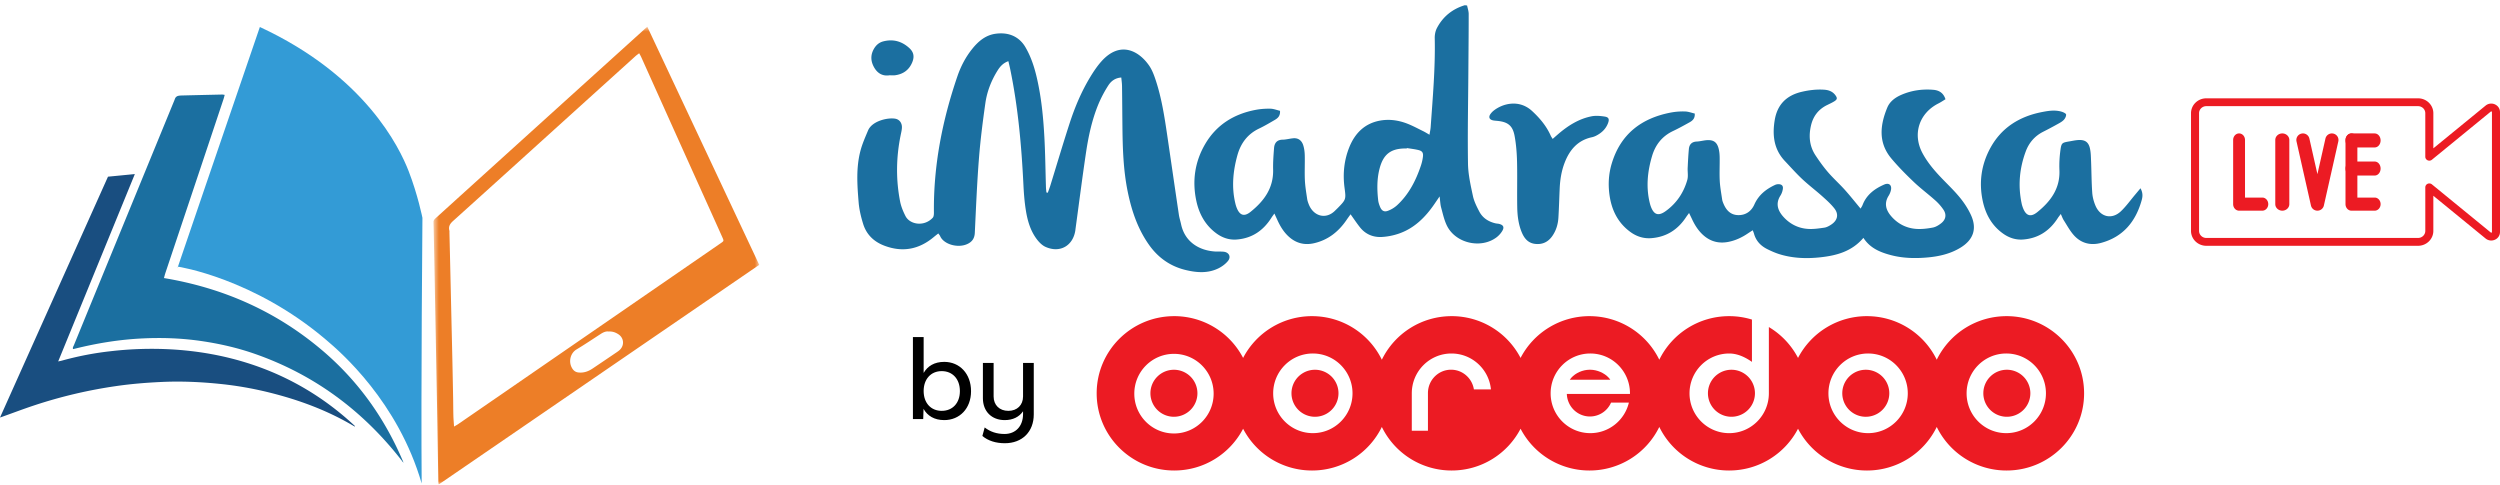
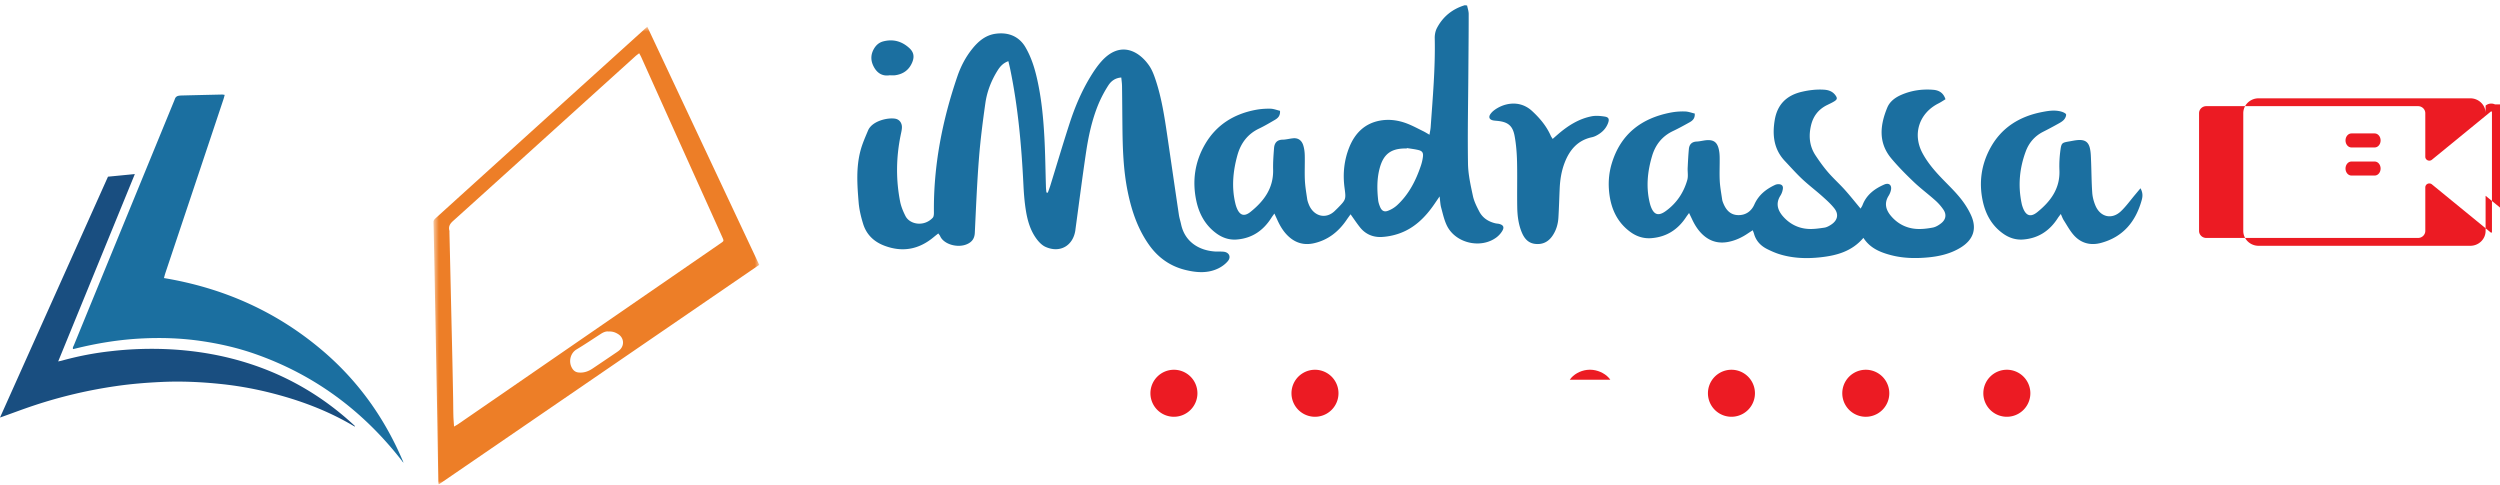
<svg xmlns="http://www.w3.org/2000/svg" xmlns:xlink="http://www.w3.org/1999/xlink" width="356" height="69" viewBox="0 0 356 69">
  <defs>
    <path id="a" d="M.727.811h46.39V66H.726z" />
  </defs>
  <g fill="none" fill-rule="evenodd">
    <g transform="translate(61 3)">
      <mask id="b" fill="#fff">
        <use xlink:href="#a" />
      </mask>
      <path d="M25.684 44.208c-.395-.06-.769.107-1.128.339-1.153.745-2.292 1.514-3.469 2.219-.867.52-1.2 1.785-.573 2.742.202.306.472.492.85.533.747.084 1.404-.146 2.011-.554a739.04 739.04 0 003.498-2.364c.144-.097.286-.202.408-.324.664-.66.56-1.694-.225-2.201-.399-.26-.835-.424-1.372-.39M3.658 57.745c.261-.157.425-.242.577-.346a3869.56 3869.56 0 004.68-3.223l21.381-14.733c3.78-2.603 7.558-5.206 11.336-7.81.46-.316.464-.32.234-.835-.56-1.253-1.125-2.505-1.689-3.756-1.507-3.341-3.015-6.683-4.52-10.025-1.783-3.961-3.562-7.923-5.345-11.883-.076-.17-.174-.33-.293-.553-.206.16-.374.274-.523.409-3.302 2.983-6.603 5.968-9.904 8.953-5.35 4.84-10.698 9.684-16.06 14.509-.447.4-.702.793-.54 1.393.025.098.005.208.008.312.035 1.442.07 2.884.103 4.326l.21 9.225c.034 1.477.071 2.953.102 4.43.04 1.859.077 3.718.111 5.578.014.834.013 1.669.036 2.503.013.465.057.929.096 1.526M31.176.81l15.94 33.904L1.461 66c-.02-.221-.042-.352-.044-.482-.046-2.73-.089-5.457-.136-8.186-.033-1.894-.07-3.788-.106-5.682l-.1-5.473-.109-5.735C.932 38.618.9 36.792.864 34.969c-.04-2.102-.078-4.205-.137-6.307-.007-.27.112-.413.284-.57 1.367-1.235 2.731-2.474 4.097-3.711 3.97-3.594 7.938-7.187 11.91-10.78 3.118-2.822 6.24-5.643 9.36-8.465l4.526-4.093c.063-.057.13-.111.272-.232" fill="#ED7E27" mask="url(#b)" />
    </g>
    <path d="M45.925 49.925c5.139 4.37 8.934 9.731 11.543 15.963-.05-.048-.102-.093-.145-.145-.056-.066-.102-.14-.156-.21-5.483-7.028-12.358-12.144-20.79-15.112-2.544-.895-5.16-1.49-7.83-1.874-2.748-.396-5.506-.486-8.268-.354-3.264.156-6.483.678-9.656 1.472-.064.016-.13.026-.22.044-.087-.22.05-.379.117-.542 1.375-3.36 2.752-6.719 4.13-10.077L24.84 14.263c.053-.128.087-.272.17-.378a.65.65 0 01.315-.22c.18-.05.377-.063.567-.068 1.912-.048 3.823-.092 5.735-.135.1-.002.2.026.37.048-.06.221-.105.417-.169.607a9154.92 9154.92 0 01-3.233 9.682L23.552 38.87c-.075.227-.13.46-.206.726 8.515 1.42 16.055 4.782 22.579 10.33z" fill="#1B6FA0" />
    <path d="M8.284 51.47c.249-.056.395-.08.536-.12a44.122 44.122 0 016.998-1.344 50.622 50.622 0 018.485-.26c3.905.217 7.721.887 11.437 2.111 5.532 1.822 10.415 4.744 14.685 8.698.038.035.075.072.109.111.009.01.003.031.006.085-.087-.046-.159-.079-.228-.119-3.738-2.213-7.765-3.696-11.966-4.739a50.115 50.115 0 00-6.971-1.22c-2.804-.29-5.613-.412-8.435-.279-2.137.1-4.265.275-6.382.58a67.91 67.91 0 00-11.693 2.754c-1.531.508-3.041 1.081-4.561 1.625L0 59.457C5.142 47.977 10.253 36.59 15.377 25.16c1.234-.12 2.472-.24 3.825-.373L8.284 51.47" fill="#194E80" />
-     <path d="M25.373 37.977s10.76 1.63 21.087 10.435c2.065 1.739 10.218 8.804 13.587 20.434-.11-13.261.108-37.826.108-37.826s-.651-3.261-1.956-6.63c-1.305-3.37-6.195-13.587-21.195-20.544-5 14.566-11.74 34.348-11.74 34.348" fill="#339BD6" />
    <g fill="#1B6FA0">
      <path d="M143.592 8.711c-.75.265-1.184.765-1.545 1.344-.894 1.43-1.499 2.992-1.733 4.652-.372 2.627-.71 5.264-.915 7.909-.274 3.51-.418 7.03-.586 10.548-.04.825-.428 1.318-1.142 1.619-1.333.565-3.297.003-3.798-1.168-.048-.11-.137-.202-.258-.375-.22.175-.427.333-.625.5-2.109 1.772-4.444 2.227-7.035 1.254-1.5-.563-2.57-1.58-3.045-3.12-.308-.996-.557-2.034-.641-3.069-.202-2.46-.38-4.943.269-7.37.26-.975.677-1.91 1.068-2.845.588-1.403 2.89-1.88 3.903-1.682.59.114.964.633.923 1.306-.022.367-.118.73-.191 1.093-.63 3.125-.678 6.26-.065 9.387.14.714.431 1.419.763 2.07.62 1.219 2.65 1.565 3.883.244.154-.166.17-.51.167-.77-.07-6.652 1.192-13.071 3.33-19.334.49-1.439 1.186-2.782 2.145-3.968.871-1.079 1.903-1.944 3.327-2.133 2.078-.278 3.465.6 4.238 1.932.784 1.35 1.26 2.808 1.61 4.317.659 2.838.936 5.728 1.088 8.628.123 2.313.145 4.633.215 6.948.008.26.043.519.066.778l.197.04c.117-.328.246-.652.35-.984.92-2.976 1.803-5.965 2.765-8.927.746-2.291 1.682-4.512 2.934-6.576.479-.786.998-1.567 1.612-2.247 2.67-2.96 5.332-1.451 6.77.632.429.62.703 1.37.944 2.098.834 2.529 1.238 5.156 1.626 7.783.557 3.785 1.103 7.573 1.666 11.358.067.457.218.9.313 1.352.519 2.454 2.487 3.705 4.773 3.875.427.03.86-.009 1.286.035.758.076 1.096.724.62 1.312-.353.435-.852.802-1.357 1.052-1.51.743-3.098.62-4.673.24-2.174-.525-3.9-1.736-5.202-3.567-1.621-2.28-2.49-4.865-3.046-7.583-.641-3.135-.725-6.314-.756-9.498-.02-1.855-.029-3.71-.055-5.562-.006-.391-.066-.782-.104-1.201-.894.063-1.475.531-1.867 1.156a17.55 17.55 0 00-1.412 2.691c-.89 2.18-1.39 4.48-1.737 6.802-.541 3.634-1.005 7.278-1.502 10.917-.009.061-.012.124-.021.185-.329 2.224-2.207 3.29-4.258 2.362-.45-.203-.855-.602-1.168-1.001-.954-1.221-1.382-2.684-1.622-4.185-.195-1.216-.29-2.453-.35-3.685-.271-5.528-.763-11.029-1.884-16.457-.073-.356-.164-.707-.258-1.112M265.35 33.869c-1.65 1.94-3.827 2.519-6.105 2.769-2.014.22-4.038.15-5.992-.486-.548-.18-1.08-.42-1.596-.677-.941-.47-1.61-1.182-1.89-2.208-.037-.139-.099-.27-.178-.48-.272.177-.496.32-.716.468-.815.55-1.691.965-2.661 1.171-1.38.295-2.605.002-3.66-.936-.716-.639-1.21-1.427-1.607-2.282-.121-.261-.25-.519-.423-.877-.19.262-.313.42-.422.586-1.167 1.776-2.789 2.834-4.96 2.998-1.113.084-2.116-.25-3.003-.904-1.8-1.328-2.67-3.18-2.953-5.308-.196-1.468-.113-2.935.316-4.376 1.25-4.196 4.191-6.494 8.455-7.305a9.323 9.323 0 012.004-.148c.466.012.925.192 1.373.294.053.7-.312 1.013-.746 1.254-.772.428-1.545.858-2.343 1.235-1.568.742-2.521 1.976-2.993 3.578-.648 2.193-.874 4.418-.321 6.673.043.174.092.349.156.517.433 1.157 1.067 1.384 2.096.647 1.559-1.117 2.58-2.64 3.092-4.458.148-.532.025-1.134.052-1.703.043-.898.086-1.796.171-2.69.062-.645.404-1.034 1.127-1.065.514-.022 1.023-.185 1.538-.201.853-.028 1.31.299 1.547 1.111.124.426.165.885.173 1.332.02 1.112-.045 2.226.011 3.335.046.896.215 1.786.344 2.676.03.206.11.407.192.6.387.927 1.008 1.604 2.094 1.624 1.094.02 1.883-.574 2.299-1.51.605-1.359 1.667-2.199 2.972-2.801.237-.11.616-.13.84-.017.35.175.27.573.184.895a2.39 2.39 0 01-.287.66c-.7 1.1-.394 2.086.388 2.973.919 1.041 2.111 1.661 3.505 1.761.78.056 1.58-.063 2.36-.175.347-.052.694-.245.993-.444.908-.605 1.096-1.47.422-2.317-.503-.634-1.123-1.186-1.731-1.73-.93-.828-1.929-1.582-2.835-2.433-.86-.807-1.643-1.697-2.455-2.554-1.583-1.671-1.811-3.668-1.462-5.812.358-2.21 1.65-3.54 3.859-4.057 1.052-.244 2.105-.37 3.182-.299.635.042 1.197.244 1.591.77.311.414.292.614-.142.884-.335.209-.7.371-1.054.547-1.227.612-1.962 1.595-2.266 2.9-.348 1.498-.223 2.94.642 4.249.548.828 1.131 1.645 1.78 2.398.75.87 1.615 1.644 2.385 2.5.765.85 1.474 1.75 2.255 2.686.102-.18.217-.34.285-.517.558-1.456 1.708-2.313 3.089-2.914.657-.286 1.093.075.954.768-.057.29-.178.582-.335.834-.666 1.067-.392 2.027.357 2.9.926 1.081 2.142 1.715 3.57 1.817.78.056 1.586-.043 2.358-.188.428-.08.853-.342 1.201-.617.66-.523.789-1.225.325-1.923a7.153 7.153 0 00-1.195-1.355c-.994-.89-2.077-1.69-3.041-2.61-1.116-1.064-2.21-2.167-3.197-3.347-1.877-2.25-1.6-4.742-.572-7.229.368-.895 1.156-1.462 2.054-1.845 1.432-.61 2.937-.82 4.484-.695.81.066 1.453.415 1.751 1.346-.334.2-.649.42-.99.591-2.77 1.39-3.742 4.384-2.275 7.101.795 1.476 1.906 2.717 3.077 3.912.805.824 1.634 1.635 2.347 2.53.58.728 1.095 1.532 1.478 2.373.883 1.94.33 3.518-1.505 4.633-1.413.859-2.989 1.232-4.61 1.382-1.802.168-3.613.132-5.376-.347-1.494-.405-2.898-.986-3.832-2.438" />
      <path d="M200.337 21.083l-.01.06c-.12 0-.241-.003-.363 0-1.94.048-2.958.85-3.483 2.758-.418 1.517-.397 3.059-.23 4.604.035.332.151.665.28.974.221.525.567.738 1.088.547a4.04 4.04 0 001.309-.785c1.669-1.529 2.677-3.492 3.398-5.624.138-.407.241-.833.296-1.259.08-.615-.086-.863-.677-1.002-.528-.125-1.072-.184-1.608-.273m3.222-1.896c.07-.44.148-.768.17-1.1.294-4.21.672-8.414.578-12.643-.011-.477.087-1.012.303-1.43.851-1.636 2.186-2.714 3.926-3.254.08-.025.177.009.378.023.077.393.227.804.227 1.215.002 2.793-.03 5.586-.048 8.38-.029 4.313-.119 8.628-.05 12.94.026 1.533.377 3.074.699 4.585.164.771.538 1.512.907 2.219.484.927 1.31 1.444 2.303 1.681.177.043.366.039.542.086.6.162.75.478.413 1.025a3.302 3.302 0 01-.795.878c-2.203 1.663-5.783.872-7.044-1.606-.411-.81-.605-1.74-.85-2.632-.12-.434-.13-.9-.22-1.585-.323.476-.523.772-.724 1.066-1.316 1.925-2.916 3.511-5.153 4.257a9.048 9.048 0 01-2.317.451c-1.245.074-2.342-.365-3.147-1.38-.455-.572-.86-1.186-1.335-1.849-.213.299-.407.56-.59.83-1.141 1.665-2.628 2.831-4.596 3.287-1.368.317-2.59.01-3.64-.956-.716-.658-1.204-1.475-1.602-2.356-.121-.27-.248-.537-.421-.913-.189.267-.312.427-.42.598-1.159 1.836-2.769 2.93-4.929 3.102-1.074.087-2.044-.238-2.913-.874-1.562-1.145-2.45-2.744-2.852-4.62-.61-2.848-.21-5.583 1.248-8.082 1.621-2.78 4.134-4.307 7.214-4.889.683-.129 1.39-.178 2.085-.163.463.01.921.198 1.367.302.055.722-.307 1.045-.738 1.294-.74.43-1.477.87-2.248 1.236-1.633.777-2.615 2.098-3.088 3.821-.617 2.239-.837 4.507-.294 6.803.049.211.11.42.187.621.42 1.092 1.052 1.358 1.969.626 1.905-1.522 3.299-3.368 3.231-6.03-.025-1.019.054-2.042.132-3.06.057-.74.423-1.187 1.23-1.202.51-.009 1.017-.16 1.53-.2.701-.055 1.179.33 1.389.974.15.46.213.969.225 1.458.029 1.178-.037 2.36.017 3.537.04.894.197 1.784.326 2.673.039.272.138.54.24.797.67 1.669 2.442 2.187 3.756.847.13-.132.266-.256.395-.388 1.142-1.175 1.149-1.206.93-2.854-.262-1.978-.066-3.91.675-5.757.796-1.988 2.174-3.37 4.297-3.785 1.336-.261 2.676-.081 3.948.411.791.307 1.546.718 2.313 1.094.264.13.515.291.864.491M304.805 26.81c.37.668.308 1.205.176 1.68-.85 3.059-2.643 5.251-5.795 6.1-1.461.395-2.804.07-3.832-1.054-.584-.641-1.005-1.436-1.478-2.174-.157-.243-.249-.527-.418-.892-.187.256-.316.413-.425.582-1.154 1.806-2.763 2.88-4.915 3.052-1.035.083-1.98-.213-2.83-.806-1.637-1.142-2.537-2.769-2.945-4.677-.573-2.67-.195-5.242 1.121-7.615 1.595-2.878 4.16-4.437 7.33-5.053.923-.18 1.861-.325 2.792-.044.24.072.615.25.627.402.017.253-.152.58-.343.775-.249.254-.587.429-.904.604-.663.369-1.333.727-2.011 1.068-1.2.606-2.025 1.559-2.487 2.802-.903 2.423-1.122 4.914-.577 7.457.037.18.094.353.156.525.425 1.174 1.095 1.45 2.072.66 1.88-1.519 3.253-3.349 3.143-5.97-.04-.969.018-1.952.152-2.912.133-.966.249-1.01 1.209-1.175.476-.08.955-.193 1.434-.208.848-.025 1.327.293 1.534 1.126.151.612.151 1.265.179 1.9.062 1.49.06 2.986.165 4.473.044.627.214 1.272.46 1.85.697 1.636 2.333 2.015 3.615.806.745-.703 1.349-1.56 2.016-2.349.229-.271.454-.544.779-.933M221.1 19.783c.292-.257.538-.475.787-.69 1.408-1.207 2.944-2.177 4.759-2.532.6-.117 1.252-.055 1.865.039.575.089.686.368.47.94-.322.858-.958 1.415-1.737 1.806a2.53 2.53 0 01-.597.206c-1.956.426-3.12 1.759-3.834 3.6-.454 1.169-.653 2.396-.711 3.65-.066 1.4-.098 2.804-.185 4.203-.057.912-.31 1.777-.823 2.54-.603.899-1.423 1.304-2.48 1.186-.986-.11-1.545-.76-1.91-1.637-.473-1.134-.624-2.346-.648-3.563-.04-2.182.024-4.367-.03-6.55-.031-1.21-.126-2.432-.345-3.617-.268-1.453-.934-1.977-2.348-2.14-.27-.032-.545-.034-.805-.104-.443-.12-.568-.455-.314-.841.132-.202.308-.386.498-.535 1.263-.996 3.613-1.65 5.477.082 1.086 1.007 2.03 2.126 2.643 3.514.06.134.152.252.268.443M126.672 10.721c-.98.15-1.713-.267-2.202-1.135-.498-.88-.53-1.778-.004-2.665.307-.518.726-.877 1.318-1.03 1.4-.36 2.634-.018 3.695.946.632.575.757 1.217.43 2.021-.455 1.114-1.307 1.709-2.462 1.859-.25.031-.506.004-.775.004" />
    </g>
    <g fill="#000">
-       <path d="M136.689 55.692c0-1.706-1.032-2.844-2.589-2.844-1.541 0-2.573 1.138-2.573 2.829 0 1.706 1.032 2.828 2.573 2.828 1.557 0 2.589-1.122 2.589-2.813m1.587.015c0 2.469-1.631 4.115-3.816 4.115-1.422 0-2.395-.613-2.948-1.601l-.046 1.452H130V48h1.527v5.103c.568-.973 1.526-1.572 2.933-1.572 2.185 0 3.816 1.677 3.816 4.176M147.208 51.681v7.333c0 2.47-1.646 4.101-4.116 4.101-1.286 0-2.38-.344-3.202-1.033l.329-1.212c.793.613 1.707.928 2.829.928 1.587 0 2.634-1.122 2.634-2.829v-.404c-.554.808-1.452 1.257-2.604 1.257-1.871 0-3.113-1.242-3.113-3.113v-5.028h1.526v4.773c0 1.228.838 2.051 2.095 2.051 1.258 0 2.096-.823 2.096-2.05V51.68h1.526z" />
-     </g>
+       </g>
    <g fill="#EC1B23">
      <path d="M229.311 54.074h-5.777c.517-.756 1.472-1.283 2.454-1.402h.005c.137-.018.274-.026.413-.026.14 0 .277.008.413.026h.008c.986.119 1.965.646 2.484 1.402" />
-       <path d="M285.692 61.68c-3.12 0-5.648-2.54-5.648-5.67 0-3.132 2.528-5.672 5.648-5.672 3.122 0 5.65 2.54 5.65 5.671 0 3.13-2.528 5.671-5.65 5.671zm-19.673 0c-3.12 0-5.65-2.54-5.65-5.67 0-3.132 2.53-5.672 5.65-5.672 3.12 0 5.648 2.54 5.648 5.671 0 3.13-2.528 5.671-5.648 5.671zm-33.914-5.58h-8.989c.016.437.114.851.282 1.229a3.287 3.287 0 003.008 1.98 3.288 3.288 0 003.009-1.98h2.538c-.591 2.494-2.825 4.351-5.493 4.351-3.12 0-5.65-2.54-5.65-5.67 0-3.132 2.53-5.672 5.65-5.672 3.12 0 5.648 2.54 5.648 5.671 0 .032 0 .06-.003.09zm-22.223-.647c-.248-1.591-1.61-2.807-3.251-2.807-1.818 0-3.293 1.49-3.293 3.332v5.361h-2.3v-5.33c0-3.13 2.527-5.671 5.647-5.671 2.933 0 5.345 2.245 5.624 5.115h-2.427zM186.95 61.68c-3.12 0-5.65-2.54-5.65-5.67 0-3.132 2.53-5.672 5.65-5.672 3.12 0 5.648 2.54 5.648 5.671 0 3.13-2.528 5.671-5.648 5.671zm-19.778.047c-3.12 0-5.647-2.538-5.647-5.669 0-3.133 2.528-5.67 5.647-5.67 3.122 0 5.65 2.537 5.65 5.67 0 3.13-2.528 5.67-5.65 5.67zM285.736 45.02a11.05 11.05 0 00-9.942 6.204 11.05 11.05 0 00-9.942-6.204 11.045 11.045 0 00-9.813 5.948 11.068 11.068 0 00-4.153-4.396v9.438c0 3.13-2.528 5.671-5.648 5.671-3.119 0-5.65-2.54-5.65-5.67 0-3.132 2.531-5.672 5.65-5.672.075 0 .15.003.225.005 1.121.065 2.154.582 3.014 1.188v-6.026a10.97 10.97 0 00-3.251-.486 11.05 11.05 0 00-9.942 6.204 11.05 11.05 0 00-9.942-6.204 11.045 11.045 0 00-9.813 5.948 11.045 11.045 0 00-9.813-5.948 11.049 11.049 0 00-9.942 6.204 11.05 11.05 0 00-9.942-6.204 11.045 11.045 0 00-9.813 5.948 11.045 11.045 0 00-9.813-5.948c-6.097 0-11.04 4.92-11.04 10.99S161.11 67 167.206 67c4.271 0 7.977-2.414 9.813-5.948A11.045 11.045 0 00186.832 67a11.05 11.05 0 009.942-6.204A11.05 11.05 0 00206.716 67c4.271 0 7.977-2.414 9.813-5.948A11.045 11.045 0 00226.342 67a11.05 11.05 0 009.942-6.204A11.05 11.05 0 00246.226 67c4.27 0 7.977-2.414 9.813-5.948A11.045 11.045 0 00265.852 67a11.05 11.05 0 009.942-6.204A11.05 11.05 0 00285.736 67c6.097 0 11.039-4.92 11.039-10.99s-4.942-10.991-11.04-10.991z" />
      <path d="M249.905 56.001a3.347 3.347 0 11-6.694-.001 3.347 3.347 0 016.694.001M289.123 56.001a3.348 3.348 0 11-6.696-.002 3.348 3.348 0 016.696.002M269.036 56.001a3.347 3.347 0 11-6.695 0 3.347 3.347 0 016.695 0M190.601 56.001a3.347 3.347 0 11-6.694 0 3.347 3.347 0 016.694 0M170.514 55.999a3.35 3.35 0 01-3.348 3.349 3.347 3.347 0 113.348-3.349" />
    </g>
    <g fill="#EC1B23">
-       <path d="M354.854 33.034c0 .015 0 .062-.058.09a.094.094 0 01-.108-.015l-8.384-6.856a.59.59 0 00-.611-.08.559.559 0 00-.33.506v6.201c0 .553-.463 1.004-1.031 1.004h-30.156c-.568 0-1.03-.45-1.03-1.004V16.12c0-.554.462-1.004 1.03-1.004h30.155c.569 0 1.031.45 1.031 1.003v6.202c0 .216.13.413.331.505.203.091.44.06.61-.079l8.385-6.857a.094.094 0 01.108-.014c.058.027.058.074.058.09v17.068zm.426-18.169a1.263 1.263 0 00-1.33.172l-7.442 6.086V16.12c0-1.168-.976-2.119-2.176-2.119h-30.156c-1.2 0-2.176.951-2.176 2.12v16.76c0 1.169.977 2.12 2.176 2.12h30.155c1.2 0 2.176-.951 2.176-2.12v-5.003l7.444 6.086c.376.307.885.373 1.329.17a1.2 1.2 0 00.72-1.099V15.966c0-.477-.276-.899-.72-1.1z" />
-       <path d="M322.154 30h-3.31c-.466 0-.844-.418-.844-.932v-9.136c0-.514.378-.932.845-.932.467 0 .845.418.845.932v8.202h2.464c.468 0 .846.418.846.934 0 .514-.378.932-.846.932M338.155 30h-3.31c-.467 0-.845-.418-.845-.932v-9.136c0-.514.378-.932.846-.932.466 0 .844.418.844.932v8.202h2.465c.467 0 .845.418.845.934 0 .514-.378.932-.845.932M325 30c-.552 0-1-.418-1-.932v-9.136c0-.514.448-.932 1-.932s1 .418 1 .932v9.136c0 .514-.448.932-1 .932M330 30a.938.938 0 01-.918-.729l-2.059-9.133a.933.933 0 01.711-1.115.941.941 0 011.122.707L330 24.799l1.144-5.07a.941.941 0 011.122-.706.933.933 0 01.71 1.115l-2.058 9.133A.94.94 0 01330 30" />
+       <path d="M354.854 33.034c0 .015 0 .062-.058.09a.094.094 0 01-.108-.015l-8.384-6.856a.59.59 0 00-.611-.08.559.559 0 00-.33.506v6.201c0 .553-.463 1.004-1.031 1.004h-30.156c-.568 0-1.03-.45-1.03-1.004V16.12c0-.554.462-1.004 1.03-1.004h30.155c.569 0 1.031.45 1.031 1.003v6.202c0 .216.13.413.331.505.203.091.44.06.61-.079l8.385-6.857a.094.094 0 01.108-.014c.058.027.058.074.058.09v17.068zm.426-18.169a1.263 1.263 0 00-1.33.172V16.12c0-1.168-.976-2.119-2.176-2.119h-30.156c-1.2 0-2.176.951-2.176 2.12v16.76c0 1.169.977 2.12 2.176 2.12h30.155c1.2 0 2.176-.951 2.176-2.12v-5.003l7.444 6.086c.376.307.885.373 1.329.17a1.2 1.2 0 00.72-1.099V15.966c0-.477-.276-.899-.72-1.1z" />
      <path d="M338.155 21h-3.31c-.467 0-.845-.448-.845-1s.378-1 .846-1h3.31c.466 0 .844.448.844 1s-.378 1-.845 1M338.155 25h-3.31c-.467 0-.845-.448-.845-1s.378-1 .846-1h3.31c.466 0 .844.448.844 1s-.378 1-.845 1" />
    </g>
  </g>
</svg>